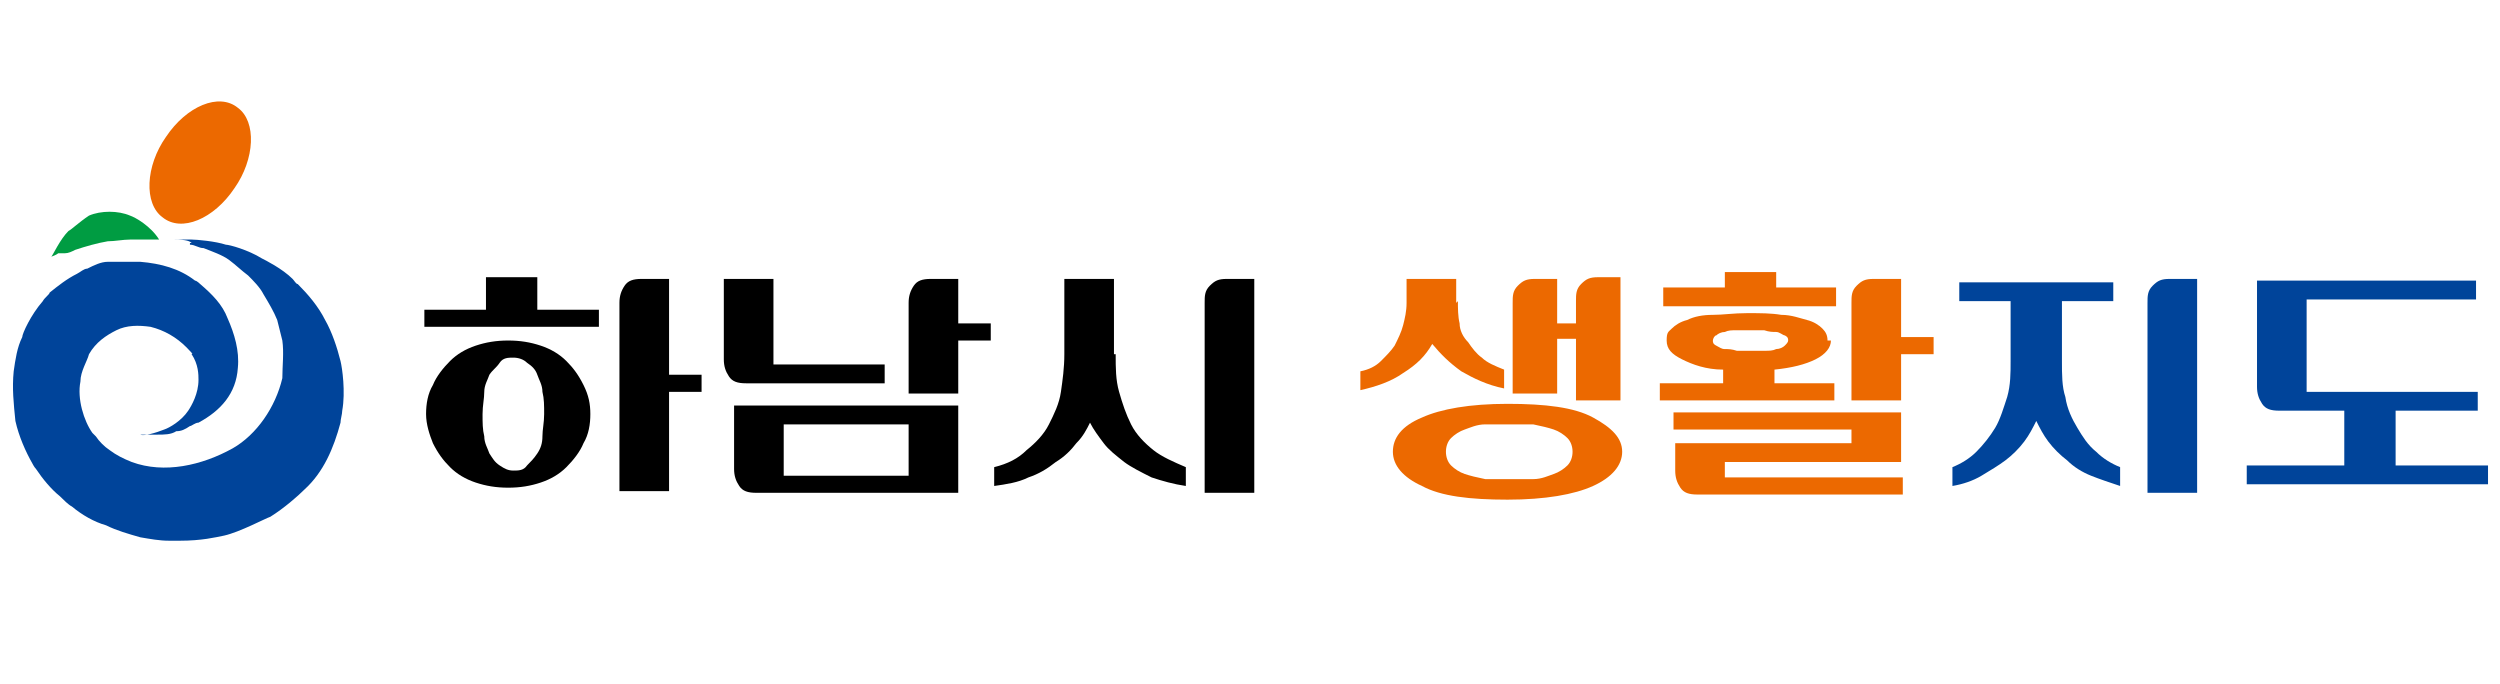
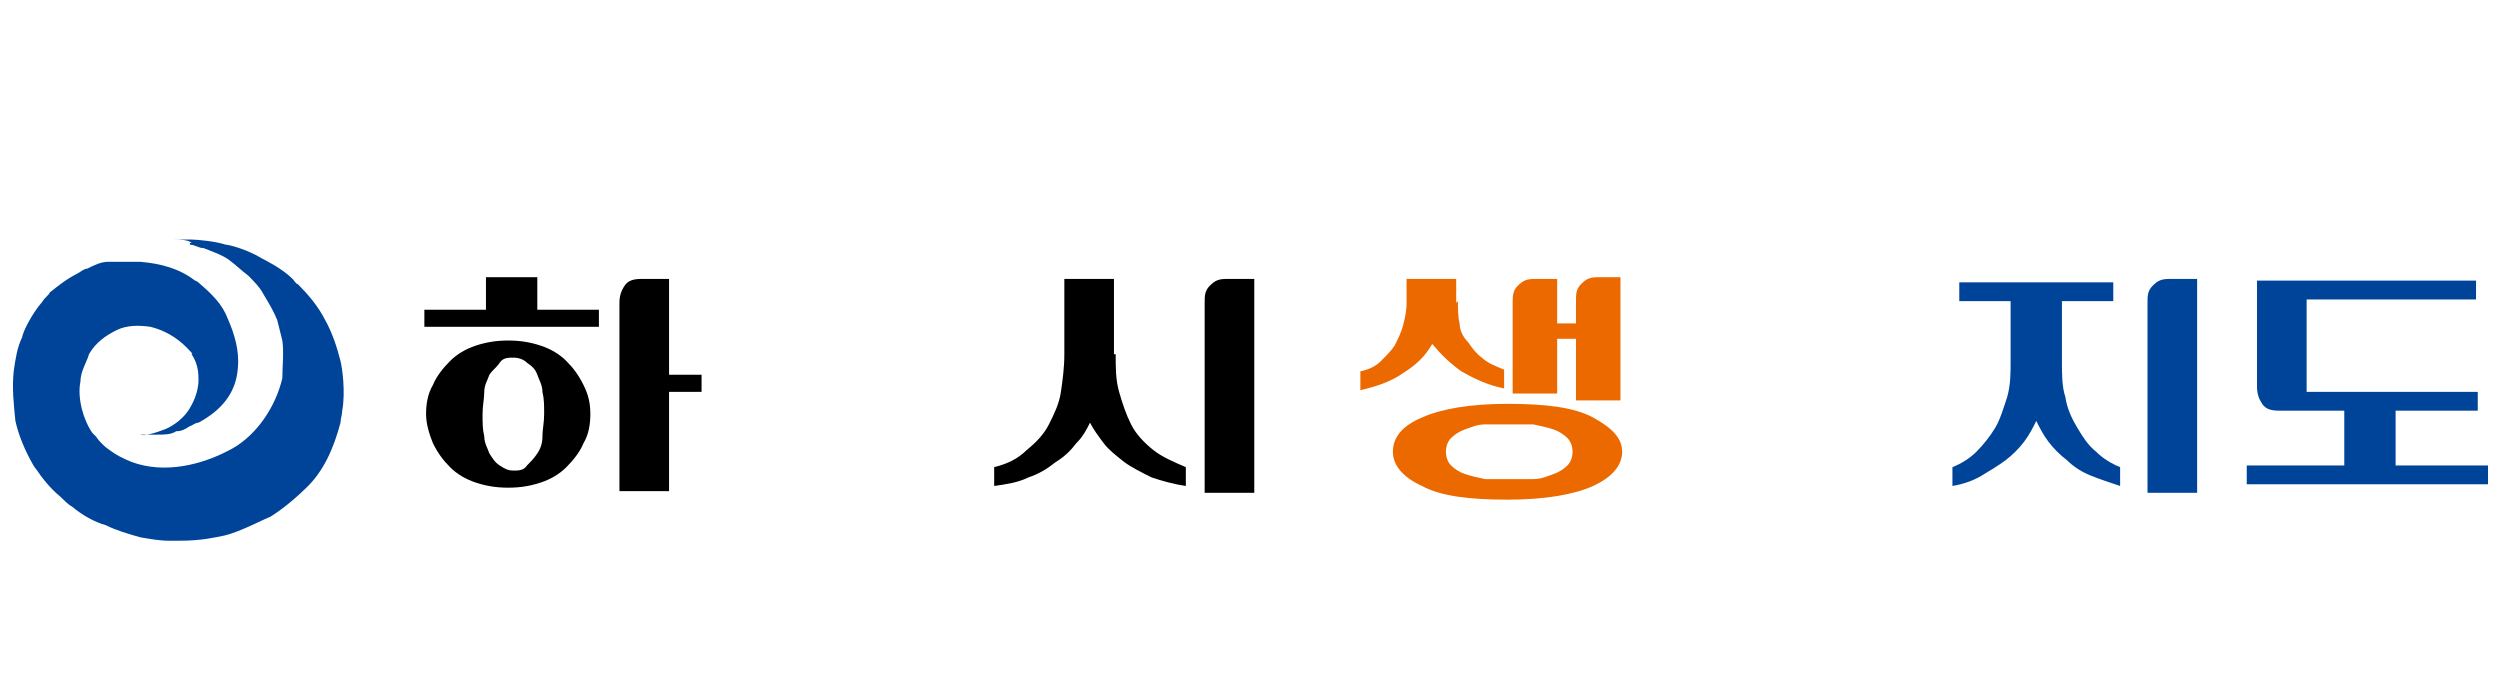
<svg xmlns="http://www.w3.org/2000/svg" width="146.1" height="40" version="1.1" viewBox="0 0 146.1 40">
  <defs>
    <style>
      .cls-1 {
        fill: #009c42;
      }

      .cls-2 {
        fill: #00449a;
      }

      .cls-3 {
        isolation: isolate;
      }

      .cls-4 {
        fill: #ec6900;
      }
    </style>
  </defs>
  <g>
    <g id="_레이어_1" data-name="레이어_1">
      <g id="_레이어_1-2" data-name="_레이어_1">
        <g>
-           <path class="cls-4" d="M13.7,11c-1.2,1.8-3.1,2.6-4.2,1.7-1.1-.8-1-3,.2-4.7,1.2-1.8,3.1-2.6,4.2-1.7,1.1.8,1,3-.2,4.7Z" />
-           <path class="cls-1" d="M3.5,14.8h.3c.2,0,.4-.1.6-.2.6-.2,1.3-.4,1.9-.5.4,0,.9-.1,1.3-.1h1.7c-.5-.8-1.4-1.3-1.7-1.4-.7-.3-1.7-.3-2.4,0-.6.4-1,.8-1.2.9-.5.5-.9,1.4-1,1.5,0,0,.3-.1.4-.2h0Z" />
          <path class="cls-2" d="M11.1,14.3c.3,0,.5.2.8.2.5.2,1.1.4,1.5.7s.7.6,1.1.9c.3.3.7.7.9,1.1.3.5.6,1,.8,1.5.1.4.2.8.3,1.2.1.7,0,1.5,0,2.2-.4,1.7-1.5,3.3-2.9,4.1-1.8,1-4,1.5-5.9.8-.5-.2-.9-.4-1.3-.7-.3-.2-.6-.5-.8-.8l-.2-.2c-.5-.7-.9-2-.7-3,0-.6.4-1.2.5-1.6.4-.7,1-1.1,1.6-1.4s1.3-.3,2-.2c.8.2,1.5.6,2.1,1.2s.2.3.3.4c.4.6.4,1.2.4,1.5,0,.8-.4,1.5-.6,1.8-.4.6-1.1,1-1.4,1.1-.5.2-1.2.4-1.4.3h1c.4,0,.8,0,1.1-.2.3,0,.5-.1.8-.3.1,0,.3-.2.5-.2,1.3-.7,2.2-1.7,2.3-3.2.1-1-.2-2-.6-2.9-.3-.8-.9-1.4-1.6-2,0,0-.2-.2-.3-.2-.9-.7-2-1-3.2-1.1h-1.9c-.4,0-.8.2-1.2.4-.2,0-.4.2-.6.3-.6.3-1.1.7-1.6,1.1,0,.1-.3.3-.4.5-.7.8-1.2,1.9-1.2,2.1-.3.6-.4,1.3-.5,2-.1,1,0,1.9.1,2.9.2.9.6,1.8,1,2.5,0,0,.1.2.2.3.4.6.9,1.2,1.4,1.6.2.2.5.5.7.6.6.5,1.3.9,2,1.1.6.3,1.3.5,2,.7.6.1,1.1.2,1.7.2h.6c1.3,0,2.1-.2,2.6-.3.9-.2,2.4-1,2.7-1.1.8-.5,1.6-1.2,2-1.6,1.1-1,1.7-2.4,2.1-3.9,0-.2.1-.5.1-.7.2-1.1,0-2.5-.1-2.9-.2-.8-.5-1.7-.9-2.4-.4-.8-1-1.5-1.6-2.1-.1,0-.2-.2-.3-.3-.6-.6-1.6-1.1-1.8-1.2-.8-.5-1.9-.8-2.1-.8-.6-.2-1.7-.3-2-.3h-1c.7,0,.9.1,1,.2h-.1Z" />
        </g>
        <g class="cls-3">
          <g class="cls-3">
            <path d="M24.8,19.1v-1h3.6v-1.9h3v1.9h3.6v1h-10.2ZM34.5,24.2c0,.6-.1,1.2-.4,1.7-.2.5-.6,1-1,1.4-.4.4-.9.7-1.5.9s-1.2.3-1.9.3-1.3-.1-1.9-.3c-.6-.2-1.1-.5-1.5-.9s-.7-.8-1-1.4c-.2-.5-.4-1.1-.4-1.7s.1-1.2.4-1.7c.2-.5.6-1,1-1.4.4-.4.9-.7,1.5-.9.6-.2,1.2-.3,1.9-.3s1.3.1,1.9.3,1.1.5,1.5.9c.4.4.7.8,1,1.4s.4,1.1.4,1.7ZM31.8,24.2c0-.5,0-.9-.1-1.3,0-.4-.2-.7-.3-1s-.3-.5-.6-.7c-.2-.2-.5-.3-.8-.3s-.6,0-.8.3-.4.4-.6.7c-.1.3-.3.6-.3,1,0,.4-.1.8-.1,1.3s0,.9.1,1.3c0,.4.2.7.3,1,.2.3.3.5.6.7s.5.3.8.3.6,0,.8-.3c.2-.2.4-.4.6-.7s.3-.6.3-1c0-.4.1-.8.1-1.3ZM36.2,28.8v-11.1c0-.4.1-.7.3-1,.2-.3.5-.4,1-.4h1.6v5.6h1.9v1h-1.9v5.8h-2.9Z" />
-             <path d="M51.6,22.4h-8c-.5,0-.8-.1-1-.4-.2-.3-.3-.6-.3-1v-4.7h2.9v5h6.5v1.1ZM56,28.8h-11.8c-.5,0-.8-.1-1-.4-.2-.3-.3-.6-.3-1v-3.7h13.1v5.1ZM45.8,24.8v3h7.3v-3h-7.3ZM53.1,23.1v-5.4c0-.4.1-.7.3-1,.2-.3.5-.4,1-.4h1.6v2.6h1.9v1h-1.9v3.1h-2.9Z" />
            <path d="M65.2,20.7c0,.8,0,1.5.2,2.2s.4,1.3.7,1.9c.3.6.8,1.1,1.3,1.5.5.4,1.2.7,1.9,1v1.1c-.7-.1-1.4-.3-2-.5-.6-.3-1.2-.6-1.6-.9-.5-.4-.9-.7-1.2-1.1-.3-.4-.6-.8-.8-1.2-.2.4-.4.8-.8,1.2-.3.4-.7.8-1.2,1.1-.5.4-1,.7-1.6.9-.6.3-1.3.4-2,.5v-1.1c.8-.2,1.4-.5,1.9-1,.5-.4,1-.9,1.3-1.5.3-.6.6-1.2.7-1.9s.2-1.4.2-2.2v-4.4h2.9v4.4ZM70.4,28.8v-11.1c0-.4,0-.7.3-1s.5-.4,1-.4h1.6v12.5h-2.9Z" />
          </g>
          <g class="cls-3">
            <path class="cls-4" d="M85.2,17.6c0,.4,0,.9.1,1.3,0,.4.2.8.5,1.1.2.3.5.7.8.9.3.3.8.5,1.3.7v1.1c-1-.2-1.8-.6-2.5-1-.7-.5-1.2-1-1.7-1.6-.4.7-.9,1.2-1.7,1.7-.7.5-1.6.8-2.5,1v-1.1c.5-.1.9-.3,1.2-.6.3-.3.6-.6.8-.9.2-.4.4-.8.5-1.2.1-.4.2-.8.2-1.3v-1.4h2.9v1.4ZM94.8,26.4c0,.8-.6,1.5-1.7,2s-2.8.8-5,.8-3.9-.2-5-.8c-1.1-.5-1.7-1.2-1.7-2s.5-1.5,1.7-2c1.1-.5,2.8-.8,5-.8s3.9.2,5,.8,1.7,1.2,1.7,2ZM91.9,26.4c0-.3-.1-.6-.3-.8s-.5-.4-.8-.5c-.3-.1-.7-.2-1.2-.3-.5,0-.9,0-1.4,0s-1,0-1.4,0c-.5,0-.9.2-1.2.3s-.6.3-.8.5-.3.5-.3.8.1.6.3.8.5.4.8.5c.3.1.7.2,1.2.3.5,0,.9,0,1.4,0s1,0,1.4,0c.5,0,.9-.2,1.2-.3.3-.1.6-.3.8-.5s.3-.5.3-.8ZM88.4,23.2v-5.5c0-.4,0-.7.3-1s.5-.4,1-.4h1.3v2.6h1.1v-1.3c0-.4,0-.7.3-1s.5-.4,1-.4h1.3v7.2h-2.6v-3.6h-1.1v3.2h-2.6Z" />
-             <path class="cls-4" d="M107,19.9c0,.4-.3.8-.9,1.1-.6.3-1.4.5-2.4.6v.8h3.5v1h-10.2v-1h3.7v-.8c-1,0-1.8-.3-2.4-.6-.6-.3-.9-.6-.9-1.1s.1-.5.3-.7c.2-.2.5-.4.9-.5.4-.2.9-.3,1.5-.3.6,0,1.2-.1,2-.1s1.4,0,2,.1c.6,0,1.1.2,1.5.3.4.1.7.3.9.5.2.2.3.4.3.7ZM97.2,17.9v-1.1h3.6v-.9h3v.9h3.5v1.1h-10.1ZM108.2,25.1h-10.4v-1h13.3v2.9h-10.3v.9h10.4v1h-12c-.5,0-.8-.1-1-.4-.2-.3-.3-.6-.3-1v-1.6h10.3v-.8ZM104.5,19.9c0-.1,0-.2-.2-.3-.1,0-.3-.2-.5-.2-.2,0-.4,0-.7-.1-.3,0-.5,0-.8,0s-.6,0-.8,0c-.3,0-.5,0-.7.1-.2,0-.4.1-.5.2-.1,0-.2.2-.2.3s0,.2.2.3.3.2.5.2c.2,0,.4,0,.7.1.3,0,.5,0,.8,0s.6,0,.8,0c.3,0,.5,0,.7-.1.2,0,.4-.1.5-.2s.2-.2.2-.3ZM108.2,23.4v-5.7c0-.4,0-.7.3-1s.5-.4,1-.4h1.6v3.4h1.9v1h-1.9v2.7h-2.9Z" />
          </g>
          <g class="cls-3">
            <path class="cls-2" d="M123.9,28.4c-.6-.2-1.2-.4-1.7-.6s-1-.5-1.4-.9c-.4-.3-.8-.7-1.1-1.1-.3-.4-.5-.8-.7-1.2-.2.4-.4.8-.7,1.2-.3.4-.7.8-1.1,1.1-.4.3-.9.6-1.4.9s-1.1.5-1.7.6v-1.1c.5-.2,1-.5,1.4-.9.4-.4.8-.9,1.1-1.4s.5-1.2.7-1.8c.2-.7.2-1.4.2-2.1v-3.5h-3v-1.1h9v1.1h-3v3.5c0,.8,0,1.5.2,2.1.1.7.4,1.3.7,1.8s.6,1,1.1,1.4c.4.4.9.7,1.4.9v1.1ZM125.5,28.8v-11.1c0-.4,0-.7.3-1s.5-.4,1-.4h1.6v12.5h-2.9Z" />
            <path class="cls-2" d="M144.9,24h-4.9v3.2h5.4v1.1h-14.1v-1.1h5.7v-3.2h-3.8c-.5,0-.8-.1-1-.4-.2-.3-.3-.6-.3-1v-6.2h12.8v1.1h-9.9v5.4h10v1.1Z" />
          </g>
        </g>
      </g>
    </g>
  </g>
</svg>